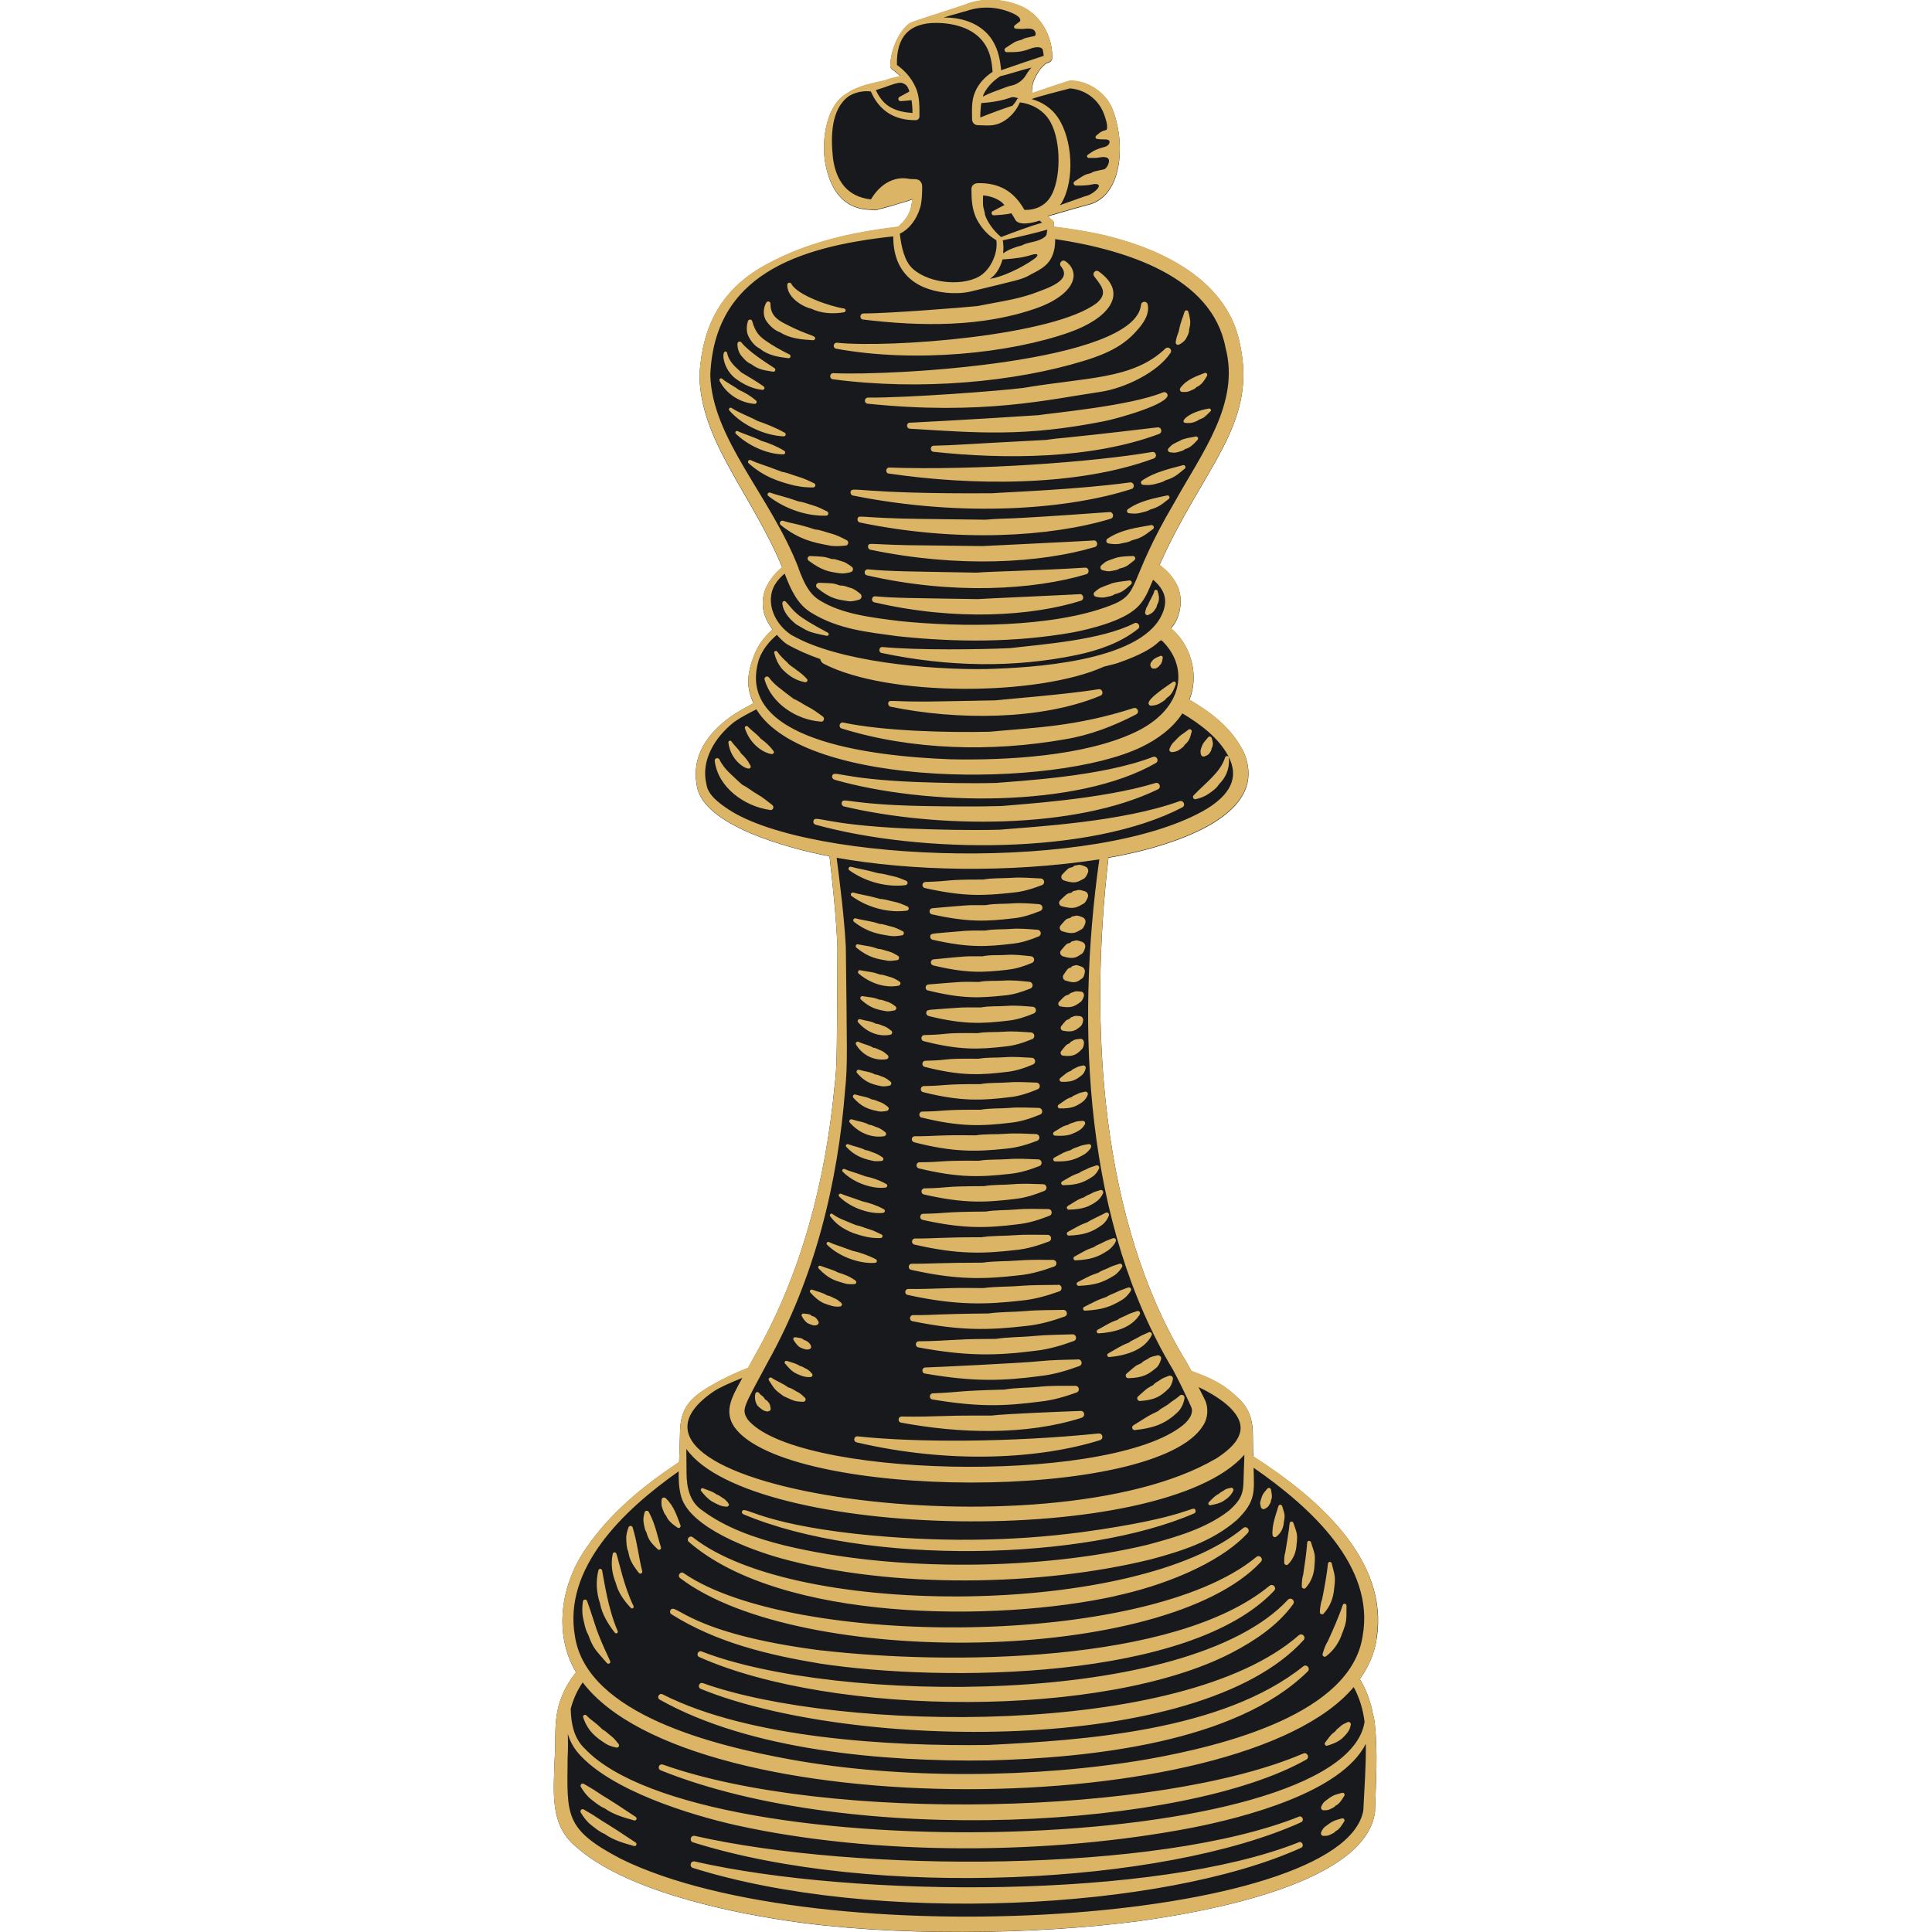
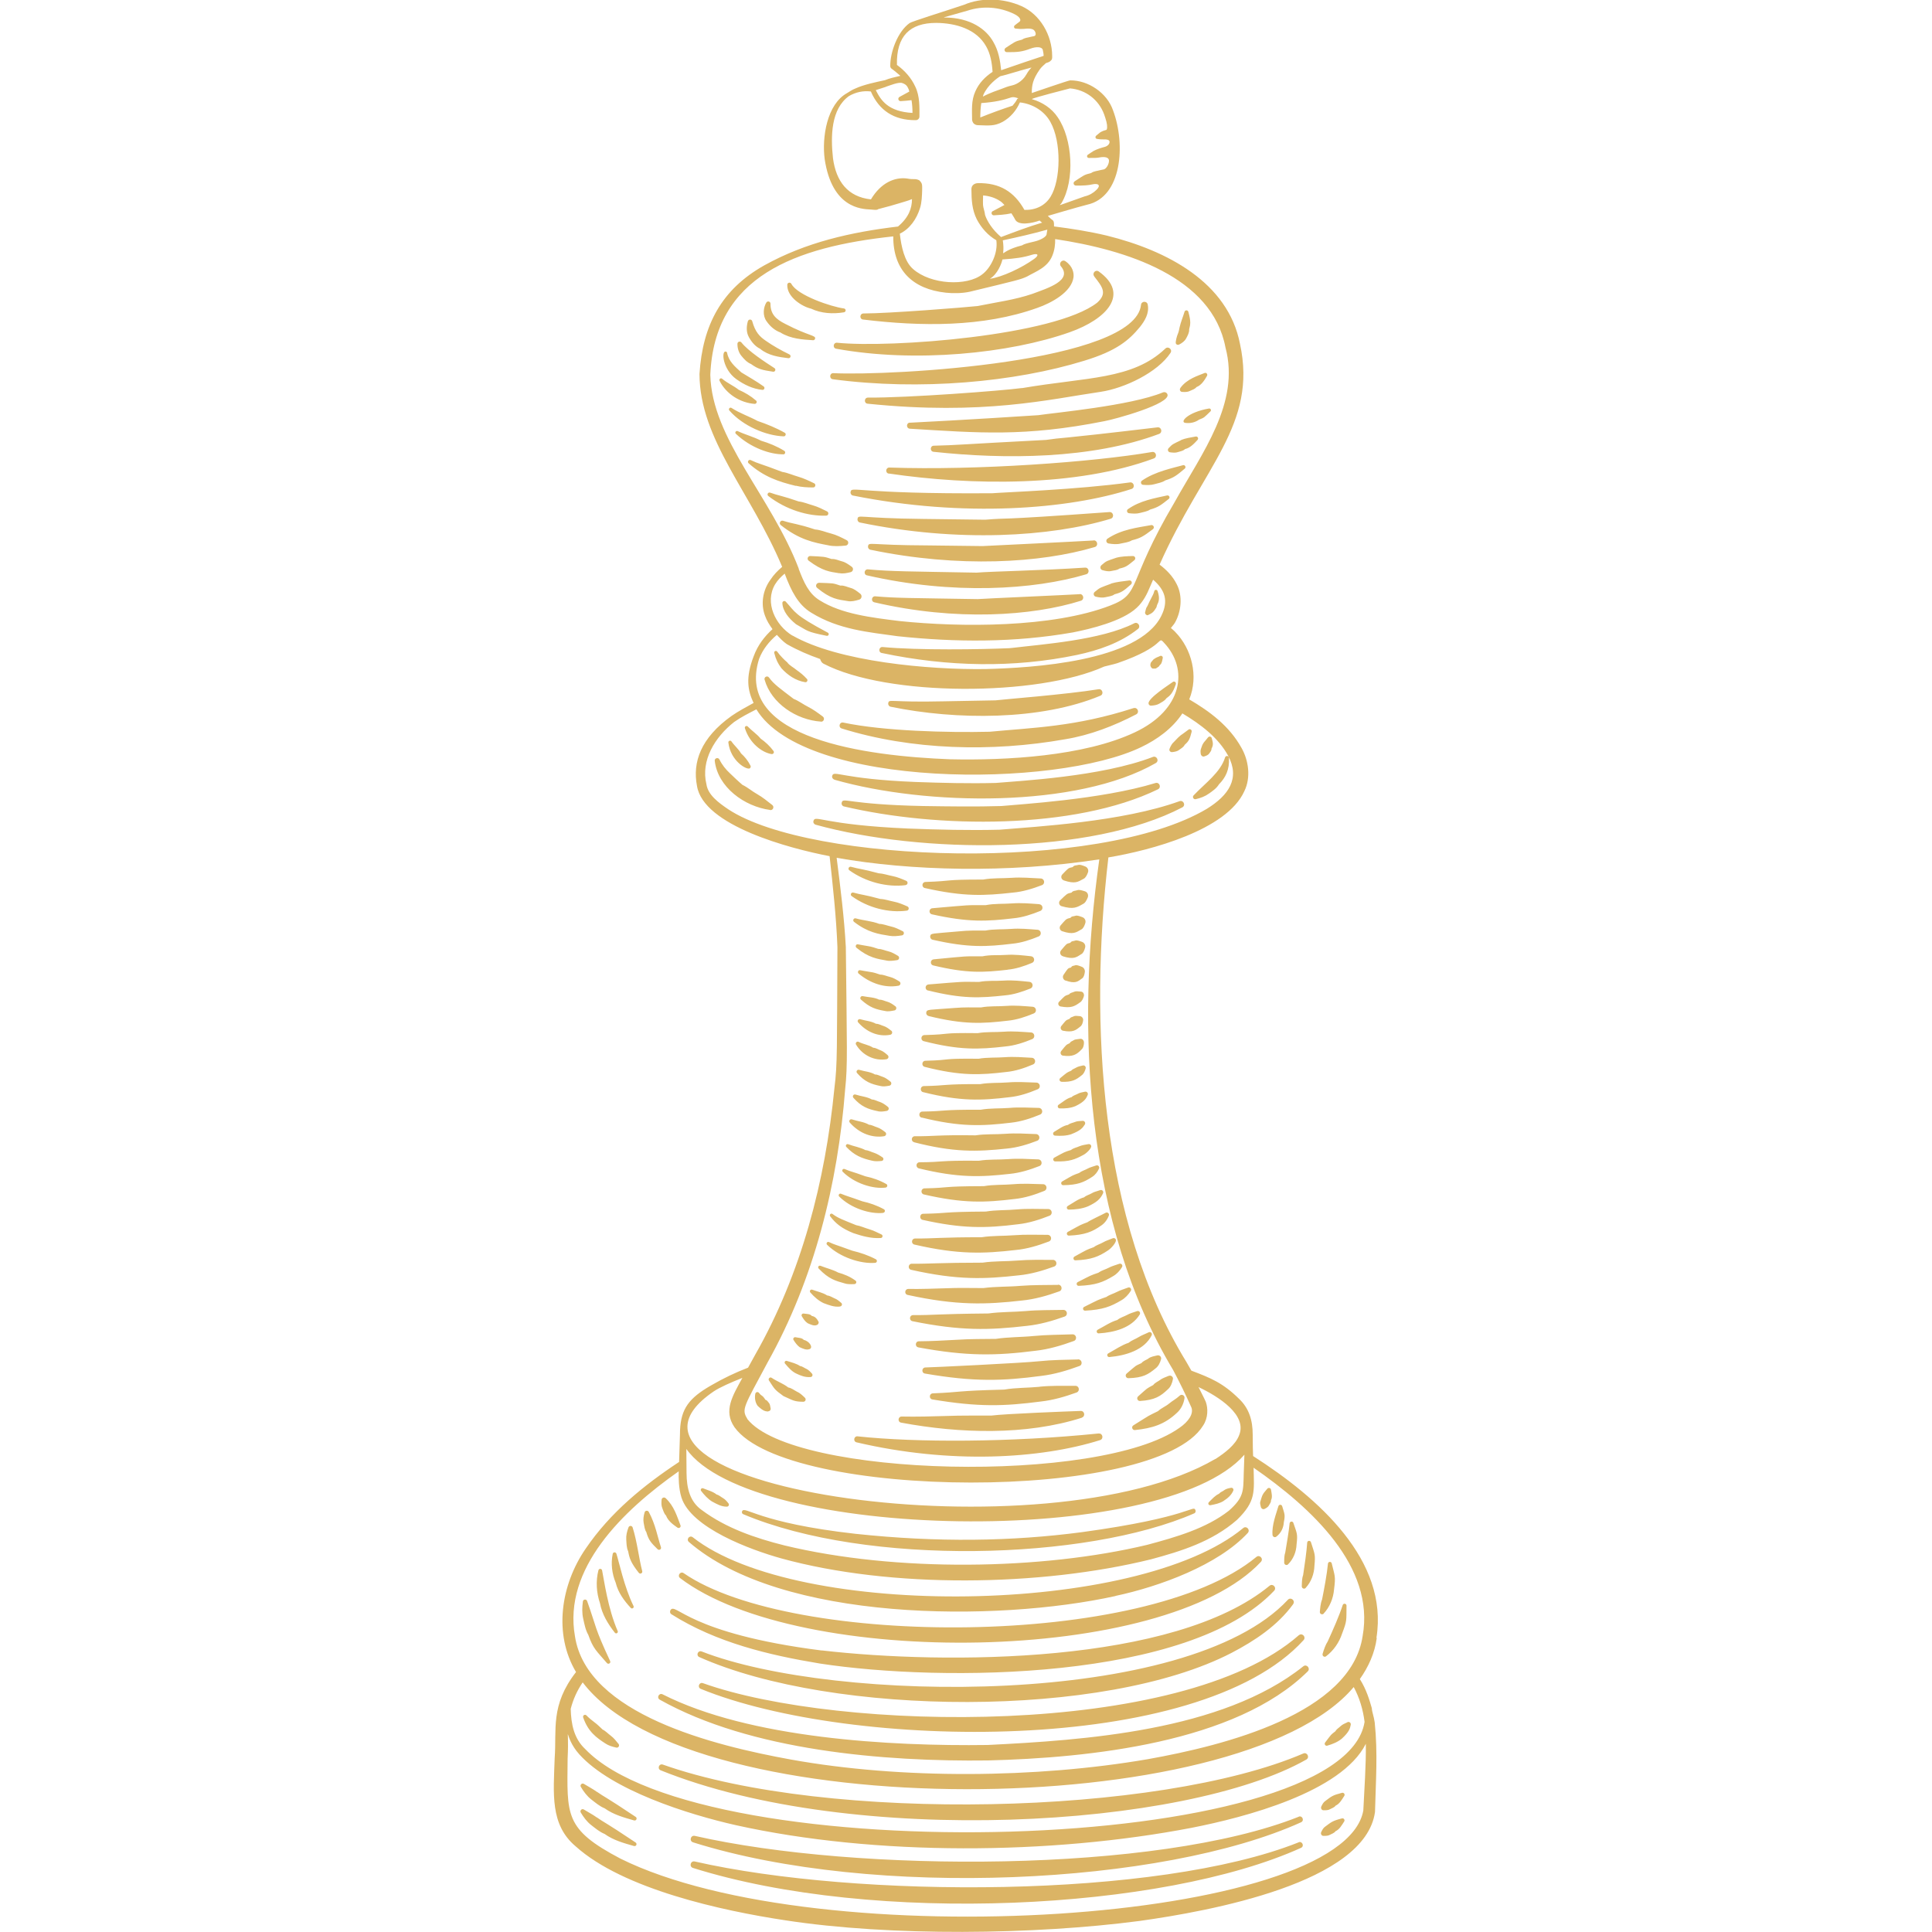
<svg xmlns="http://www.w3.org/2000/svg" id="State" width="480" height="480" viewBox="0 0 200 200">
  <defs>
    <style>.cls-1{fill:#dbb465;}.cls-2{fill:#17191c;}</style>
  </defs>
-   <path class="cls-2" d="M142.52,169.59c-.21,1.56-.86,2.98-1.75,4.23,.69,1.09,1.01,2.22,1.24,3.01,.02,.38,.22,.86,.3,1.49,.34,3.17,.12,6.08,.03,9.26-1,7.33-17.07,10.27-24.4,11.29-10.81,1.43-25.73,1.62-36.64-.06-6.56-.99-16.78-3.23-21.71-7.67-2.67-2.24-2.29-5.47-2.17-9.13,.22-2.98-.47-5.45,2.21-8.9-2.34-3.92-1.6-9.01,1.01-12.79,2.54-3.73,5.99-6.53,9.66-8.96l.09-2.84c-.01-2.42,.76-3.56,2.73-4.78,.04-.03,.5-.31,.54-.32,1.22-.71,2.48-1.31,3.78-1.81l.72-1.31c4.8-8.43,7.27-17.98,8.21-27.65,.32-2.51,.25-4.12,.32-14.58-.13-3.14-.47-6.28-.82-9.42-4.15-.79-13.08-3.16-13.73-7.28-.47-2.44,.38-4.95,3.57-7.23,.73-.51,1.52-.92,2.29-1.34-.59-1.29-.85-2.59,.03-4.86,.4-1.11,1.1-2.02,1.94-2.78-.31-.43-.6-.88-.78-1.4-.45-1.19-.24-2.61,.56-3.7,.34-.52,.76-.96,1.22-1.34-3.22-7.68-8.54-13.15-8.56-19.96,.32-5.08,2.29-8.77,6.71-11.25,4.3-2.39,8.97-3.44,13.84-4.01,1.12-.96,1.45-1.89,1.45-2.84-.4,.16-.74,.25-1.22,.39-.47,.15-1.51,.46-2.28,.64-.12,.14-.6,.05-.78,.04-.96-.05-4-.15-4.76-5.22-.29-2.26,.24-5.7,2.33-6.84,.24-.17,.58-.37,.85-.47,.84-.39,2.17-.67,3.06-.86,.54-.22,1.05-.31,1.61-.44-.17-.15-.72-.62-.9-.74-.09-.06-.15-.17-.15-.28-.02-1.42,.76-3.57,2-4.45,.31-.2,3.23-1.08,5.62-1.89,1.81-.78,4.07-.69,5.96,.14,1.94,.86,3.17,3.01,3.18,5.16,0,0,.02,.32-.08,.42-.15,.2-.32,.25-.56,.32-.23,.2-.46,.4-.64,.65-.72,1.04-.82,1.64-.83,2.45,.16-.05,3.81-1.31,3.97-1.31,1.87-.02,3.82,1.3,4.44,3.11,1.32,3.51,.94,8.98-2.68,9.76-.85,.22-4.07,1.16-4.07,1.16,0,0,.11,.11,.24,.23,.09,.08,.18,.16,.26,.21,.18,.13,.12,.56,.13,.65,1.84,.22,3.67,.51,5.48,.94,6.25,1.56,12.53,4.85,13.77,11.19,1.83,8.4-3.79,12.67-8.32,22.87,.7,.53,1.34,1.16,1.77,2.02,.67,1.27,.46,2.87-.16,3.97-.12,.22-.29,.38-.43,.57,.15,.15,.32,.27,.46,.42,1.69,1.73,2.43,4.56,1.45,6.97,2.11,1.24,4.15,2.74,5.42,5.04,.71,1.26,.99,3.02,.28,4.47-1.83,4.03-9.67,6.11-14.08,6.85-2.01,17.14-.9,37.6,8.09,52.24,.08,.15,.43,.76,.5,.9,2,.75,3.29,1.28,4.94,2.9,1.05,.99,1.42,2.25,1.42,3.74s.02,1.3,.04,2.2c6.82,4.36,14.04,10.79,12.78,18.81Z" />
  <path class="cls-1" d="M94.17,2.43c-.16,.1,.15-.13,0,0h0Zm48.35,167.15c-.21,1.56-.86,2.98-1.75,4.24,.69,1.08,1.01,2.22,1.24,3.01,.01,.38,.22,.86,.3,1.48,.33,3.17,.11,6.09,.03,9.26-1,7.33-17.07,10.27-24.4,11.29-10.82,1.42-25.74,1.61-36.64-.07-6.56-.99-16.78-3.22-21.71-7.66-2.67-2.25-2.29-5.47-2.17-9.13,.22-2.98-.47-5.46,2.21-8.91-2.34-3.92-1.6-9.01,1.01-12.79,2.54-3.73,5.99-6.54,9.66-8.96l.09-2.85c0-2.42,.76-3.55,2.73-4.78,.04-.02,.5-.31,.54-.32,1.22-.71,2.48-1.31,3.78-1.81l.72-1.31c4.81-8.43,7.27-17.98,8.22-27.64,.32-2.51,.25-4.12,.31-14.58-.12-3.15-.47-6.28-.81-9.42-4.16-.8-13.08-3.16-13.73-7.28-.47-2.44,.38-4.95,3.57-7.23,.73-.51,1.52-.92,2.29-1.35-.6-1.29-.86-2.59,.02-4.86,.41-1.11,1.1-2.02,1.94-2.78-.31-.43-.6-.88-.78-1.4-.45-1.19-.24-2.62,.56-3.71,.34-.52,.76-.95,1.22-1.34-3.21-7.68-8.53-13.14-8.56-19.96,.32-5.08,2.29-8.77,6.71-11.25,4.3-2.39,8.97-3.44,13.84-4.02,1.12-.95,1.44-1.88,1.45-2.84-.39,.17-.74,.25-1.21,.4-.48,.15-1.52,.45-2.29,.64-.12,.14-.6,.04-.78,.04-.96-.05-4-.15-4.76-5.22-.3-2.26,.24-5.7,2.33-6.84,.24-.16,.58-.37,.85-.47,.83-.39,2.16-.67,3.06-.86,.53-.22,1.04-.31,1.6-.45-.16-.14-.72-.61-.9-.73-.1-.06-.15-.17-.15-.28-.02-1.42,.76-3.57,2-4.45,.31-.2,3.23-1.09,5.62-1.89,1.82-.78,4.08-.7,5.96,.13,1.94,.87,3.17,3.01,3.18,5.16,0,0,.03,.32-.08,.42-.15,.2-.33,.25-.56,.32-.23,.21-.46,.4-.64,.65-.73,1.04-.83,1.64-.83,2.45,.16-.05,3.8-1.31,3.97-1.31,1.87-.02,3.82,1.29,4.44,3.1,1.32,3.51,.94,8.98-2.68,9.77-.85,.21-4.07,1.16-4.07,1.16,0,0,.11,.11,.24,.23,.09,.08,.18,.16,.26,.21,.19,.13,.13,.57,.14,.65,1.83,.23,3.66,.52,5.47,.95,6.25,1.55,12.53,4.84,13.78,11.19,1.83,8.4-3.79,12.67-8.32,22.87,.69,.52,1.34,1.16,1.77,2.02,.66,1.26,.45,2.87-.17,3.97-.12,.22-.29,.37-.43,.57,.15,.14,.32,.26,.46,.42,1.69,1.73,2.43,4.55,1.44,6.97,2.11,1.24,4.15,2.74,5.42,5.04,.71,1.26,.99,3.03,.28,4.47-1.83,4.03-9.66,6.11-14.07,6.85-2.01,17.14-.9,37.6,8.08,52.24,.09,.15,.43,.75,.51,.89,2,.75,3.28,1.28,4.93,2.91,1.05,.99,1.42,2.24,1.42,3.73,0,1.42,.02,1.3,.04,2.2,6.81,4.36,14.04,10.8,12.77,18.81ZM106.84,10.27c1.05,.3,2.04,.94,2.66,1.88,1.54,2.24,1.78,6.49,.4,8.85-.17,.31-.88,.47,2.38-.67,.49-.11,.89-.35,1.22-.67,.49-.47,.22-.72-.44-.57-.38,.09-.86,.13-1.68,.12-.23,0-.34-.29-.13-.44,.95-.61,.93-.67,1.71-.86,.27-.2,.6-.2,.9-.29l.39-.08c.22-.04,.5-.41,.55-.83,.05-.42-.39-.52-.99-.41-.26,.05-.59,.06-1.1,.05-.17,0-.25-.22-.1-.33,.2-.13,.39-.27,.59-.39,.34-.19,.87-.35,1.15-.42,.28-.07,.52-.29,.51-.52,0-.23-.29-.27-.65-.26-.16,0-.36,0-.64-.05-.16-.01-.23-.21-.1-.33,.13-.11,.27-.23,.4-.33,.24-.17,.55-.24,.65-.27,.1-.03,.13-.4,.02-.84-.07-.26-.15-.52-.24-.77-.56-1.51-1.89-2.55-3.53-2.69-.44,.11-3.51,.9-3.94,1.09ZM97.73,1.81c2.79,0,4.41,1.27,5.11,2.55,.53,.91,.7,1.92,.8,2.91,.74-.27,4.35-1.48,4.4-1.49,0-.15-.04-.38-.09-.61-.07-.33-.66-.37-1.29-.13-.82,.31-1.3,.37-2.43,.36-.23,0-.34-.29-.13-.44,.95-.61,.93-.67,1.71-.86,.27-.2,.6-.2,.9-.29l.34-.07c.19-.04,.23-.3,.04-.56-.18-.26-.68-.24-1.13-.19-.19,.02-.44,.01-.82-.03-.16-.01-.23-.21-.1-.33,.15-.12,.3-.24,.46-.35,.27-.17,.1-.53-.51-.83-1.5-.73-3.23-.88-4.86-.34l-2.4,.68Zm8.51,5.92c.16-.3,.34-.53,.54-.74-1.54,.4-2.53,.75-3.23,.9-.33,.2-1.29,.89-1.75,1.92-.03,.06-.02,.13-.05,.19,.76-.41,1.51-.64,1.93-.8,.43-.16,.57-.24,1.1-.36,.63-.14,1.22-.66,1.45-1.11Zm-1.61,2.37c-.76,.26-1.63,.47-3.05,.57-.07,.48-.1,.98-.1,1.49,1.06-.43,2.27-.87,3.34-1.22,.16-.2,.33-.39,.45-.63,0-.07,.09-.09,.15-.13-.2-.06-.47-.19-.8-.08Zm-12.92-1.11c-.41,.13-1.05,.34-1.05,.34,.53,1.05,1.26,2.22,3.8,2.36,0-.46-.03-.9-.1-1.32-.37,.04-.74,.08-1.11,.1-.25,.02-.36-.31-.13-.44l1.01-.55c-.03-.07-.02-.14-.05-.2-.16-.38-.28-.54-.67-.68-.38-.14-1.29,.25-1.7,.38Zm1.44,15.21c.15,1.32,.47,2.87,1.37,3.65,1.85,1.63,5.57,1.79,7.15,.56,.89-.66,1.66-2.2,1.47-3.54-.87-.5-1.54-1.26-2.02-2.16-.5-1.01-.55-1.99-.56-3.13,0-.42,.34-.61,.66-.62,2.27-.05,3.77,.89,4.83,2.77,1.16,.03,2.15-.44,2.72-1.39,1.04-1.71,1.13-5.63-.03-7.71-.62-1.13-1.81-1.87-3.16-2.03-.36,.82-.95,1.54-1.78,2.01-.87,.47-1.43,.38-2.56,.35-.08-.02-.17,.02-.39-.13-.19-.16-.21-.37-.22-.43,0-.97-.11-1.96,.34-2.95,.37-.84,1.01-1.51,1.78-2.01-.06-.94-.22-1.87-.67-2.65-1-1.78-3.12-2.4-5.16-2.42-2.74,0-4.14,1.37-4.07,4.35,.8,.58,1.48,1.33,1.9,2.25,.48,.99,.43,2.14,.43,3.09,0,.21-.17,.38-.38,.38-2.29,.02-3.81-1.04-4.65-2.97-.79-.1-1.57,.07-2.26,.47-1.87,1.33-1.91,4.17-1.66,6.44,.32,2.4,1.53,4,3.93,4.26,1.03-1.73,2.47-2.33,3.74-2.16,.73,.14,.81-.03,1.26,.18,.35,.34,.3,.48,.3,1.08-.02,.5-.03,1.2-.22,1.8-.35,1.14-1.07,2.16-2.09,2.65Zm9.62-2.34c.29-.16,.91-.49,1.21-.64-.15-.14-.27-.3-.44-.4-.54-.36-1.12-.53-1.77-.59-.02,.99-.06,.94,.16,1.75,.03,.12,.02,.24,.07,.35,.2,.56,.72,1.44,1.63,2.21,1.41-.53,2.81-1.07,4.25-1.49-.09-.07-.18-.14-.26-.22-.72,.26-2.21,.59-2.55-.13-.1-.22-.25-.41-.37-.62-.31,.05-.44,.13-1.8,.21-.25,.02-.36-.31-.13-.44Zm-.3,7c1.24-.16,3.32-1.14,4.59-2.06,.55-.4,.39-.62-.25-.42-.88,.27-1.6,.38-3.04,.48-.08,.41-.52,1.55-1.29,1.99Zm5.87-4.6c.03-.16,.05-.33,.08-.49-1.52,.43-3.07,.78-4.61,1.11,.32,2.14-.8,1.22,1.99,.52,.23-.14,.43-.2,1.25-.39,.66-.15,1.25-.48,1.3-.76Zm-25.67,34.6c.54,1.42,1.05,2.6,2.19,3.29,2.27,1.42,5.36,1.78,8.25,2.14,6.34,.66,15.84,.7,21.81-1.6,3.28-1.25,1.65-2.2,6.66-10.68,2.86-5.15,6.82-10.28,5.28-16.04-1.38-7.31-10.24-10.11-17.63-11.22,.01,.55-.05,1.12-.29,1.71-.5,1.25-1.72,1.64-2.61,2.16-.72,.33-.86,.35-5.94,1.58-.79,.17-1.72,.18-2.47,.1-3.43-.37-5.47-2.32-5.45-5.83-10.13,1.09-18.51,4.11-18.94,14.33,.16,6.64,6.29,12.58,9.16,20.07Zm-.63,6.93c4.74,2.71,14.09,3.55,19.97,3.47,4.77-.12,15.83-.75,18.2-5.49,.78-1.56,.4-2.69-.84-3.76-.1,.26-.23,.49-.33,.76-.29,.7-.68,1.51-1.36,2.14-1.49,1.41-4.84,2.21-6.63,2.56-6.03,1.06-12.11,1.03-18.13,.39-2.98-.42-6.09-.67-8.95-2.44-1.34-.82-2.05-2.2-2.74-4.04-.37,.31-.72,.66-1,1.12-1.1,1.88,.03,4.22,1.8,5.3Zm16.31,12.81c5.79,.13,13.86-.31,19.11-2.78,4.99-2.34,5.61-6.56,3.04-9.28-.72-.78,.28,.35-4.83,2.11-.45,.14-.91,.23-1.36,.35-6.89,3.11-22.48,3.14-29.07-.3-.19-.1-.28-.29-.34-.48-1.17-.41-2.32-.9-3.45-1.54-.39-.27-.71-.61-1.03-.96-.8,.68-1.46,1.5-1.84,2.49-2.61,8.29,11.15,10.06,19.77,10.39Zm26.58,5.13c2.26-1.4,3.47-3.14,2.2-5.51-1.01-1.85-2.82-3.23-4.73-4.37-1.04,1.58-2.65,2.72-4.24,3.48-8.87,4.3-34.87,4.32-39.86-3.9-.77,.4-1.55,.78-2.3,1.31-2.01,1.58-3.47,3.99-2.87,6.45,.16,1.1,1.24,1.9,2.28,2.6,8.49,5.58,38.35,6.58,49.52-.06Zm-47.58,63.15c4.72,6.05,36.52,6.82,44.76,.92,.91-.63,1.48-1.44,1.22-2.11-.58-1.3-1.21-2.59-1.89-3.87-9.08-15.12-10.12-35.32-7.64-52.86-9.5,1.46-19.56,1.19-27.19-.16,.39,3.07,.78,6.15,.95,9.24,.11,10.54,.2,12.19-.07,14.72-.76,9.77-3.18,19.61-8.02,28.26-2.48,4.64-2.73,4.85-2.11,5.85Zm48.47,4.16c1.03-.67,2.06-1.47,2.44-2.43,.91-2.12-2.11-4.04-4.19-5.02,.22,.45,.61,1.19,.75,1.52,.24,.65,.26,1.67-.28,2.47-4.89,7.95-43.08,7.71-48.51,.16-1.17-1.7-.19-3.25,.82-5.1-1.19,.47-2.35,.98-2.97,1.4-14.75,10.04,34.56,17.15,51.93,6.99Zm-54.77-1.06l.02,2.5c.01,1.6,.36,3.01,1.62,3.87,2.46,1.83,5.48,2.87,8.51,3.63,11.54,2.79,26.67,2.55,37.56-.06,2.99-.8,6.11-1.7,8.45-3.53,1.57-1.39,1.49-2.04,1.54-3.8,.02-.67,.05-1.33,.07-2-8.49,9.74-51.12,8.84-57.78-.61Zm70.34,30.54c-2.53,5.02-12.53,7.61-18.01,8.69-14.67,2.82-32.74,2.94-47.21-.27-4.95-1.12-12.83-3.6-16.2-7.33-1.71-1.89-1.01-3.73-1.21,.45-.05,5.84-.37,7.28,5.48,10.35,20.54,10.17,74.82,6.68,76.89-4.99,.1-2.21,.29-4.6,.26-6.9Zm-1.26-5.87c-11.77,14.01-68.59,14.33-79.81-.49-.58,.85-.99,1.76-1.24,2.74,.04,1.59,.34,3.08,1.5,4.16,12.1,12.66,78.51,11.07,80.68-2.81-.16-1.27-.52-2.49-1.12-3.6Zm-10.36-22.72c.05,2.48,.28,3.45-1.71,5.4-2.6,2.27-5.8,3.25-8.91,4.09-11.45,2.82-26.9,3.04-38.29-.1-3.18-.89-9.33-3.15-10.32-6.31-.29-.93-.3-2.05-.28-2.7-5.83,4.09-11.98,10.08-10.74,17.08,1.23,8.07,14.38,11.31,22.37,12.76,11.38,2.05,25.36,1.95,36.93-.04,7.96-1.42,21.04-4.71,22.24-12.75,1.29-7.19-5.28-13.26-11.3-17.43Zm-56.03,3.52c.46,.25,.92,.52,1.5,.52,.18,0,.28-.2,.17-.34-.17-.22-.35-.43-.57-.55-.22-.12-.4-.31-.66-.37-.39-.32-.91-.44-1.39-.64-.17-.07-.32,.13-.21,.27,.33,.43,.7,.83,1.15,1.11Zm49.88,1.22c.12-.05,.18-.2,.14-.32-.24-.66-.39,.7-11.77,2.26-7.21,.95-14.91,1.08-23.43,.17-10.14-1.14-11.47-2.96-11.74-2.33-.05,.12,0,.25,.12,.3,12.82,5.4,35.5,4.8,46.69-.09Zm3.05-1.3c.4-.26,.79-.57,1-1.06,.07-.18-.09-.33-.25-.29-.26,.05-.5,.1-.67,.23-.17,.14-.4,.19-.55,.38-.41,.18-.72,.54-1.06,.88-.13,.14-.01,.34,.16,.31,.48-.09,.97-.19,1.38-.45Zm-64.31,23.65c-.27-.25-.52-.51-.81-.72-.29-.22-.58-.45-.84-.72-.16-.16-.41,0-.34,.21,.51,1.48,1.38,2.1,2.31,2.7,.32,.22,.72,.33,1.12,.42,.22,.05,.37-.21,.23-.38-.25-.31-.49-.62-.79-.84-.3-.22-.54-.5-.88-.66Zm72.56,2.5c-14.9,6.41-49.19,7.2-66.3,1.15-.4-.14-.61,.43-.23,.59,19.88,8.02,54.35,5.98,66.84-1.11,.38-.22,.09-.8-.31-.63Zm4.56-3.23c-.27,.12-.52,.23-.7,.4-.18,.18-.41,.29-.54,.53-.51,.4-.34,.22-1.06,1.16-.13,.17,.03,.39,.22,.33,.54-.16,1.08-.37,1.51-.73,.76-.7,.84-1.04,.92-1.43,.04-.21-.17-.36-.35-.27Zm-2.31,10.81c-.18,.12-.29,.33-.4,.56-.08,.17,.03,.38,.22,.39,.25,0,.51,0,.7-.12,.19-.11,.42-.16,.56-.36,.42-.19,.65-.63,.9-1.01,.1-.16-.04-.37-.23-.32-1.01,.26-1.08,.37-1.75,.86Zm-2.74,1.62c-14.68,5.85-45.73,5.8-62.51,1.98-.44-.1-.61,.54-.18,.67,18.75,5.89,48.63,4.4,62.94-2.08,.38-.18,.12-.73-.25-.58Zm-72.64-2.57c-.42-.31-.89-.54-1.35-.83-.21-.13-.44,.11-.32,.31,.29,.49,.64,.96,1.08,1.3,.44,.34,.87,.71,1.39,.92,.9,.65,1.99,.95,3.04,1.25,.24,.06,.36-.25,.16-.37-3.24-2.17-3.22-2.04-4-2.59Zm75.39-1.7c-.18,.12-.29,.33-.4,.56-.08,.17,.03,.38,.22,.39,.25,0,.51,0,.7-.12,.19-.11,.42-.16,.56-.36,.42-.19,.65-.63,.9-1.01,.1-.16-.04-.36-.23-.32-1.01,.26-1.08,.36-1.75,.86Zm-2.74,1.62c-14.67,5.84-45.72,5.8-62.51,1.98-.44-.1-.61,.54-.18,.67,18.75,5.89,48.63,4.4,62.94-2.08,.37-.18,.12-.73-.25-.58Zm-72.64-2.57c-.42-.31-.89-.54-1.35-.83-.21-.13-.44,.11-.32,.31,.29,.49,.64,.96,1.08,1.3,.44,.34,.87,.71,1.39,.92,.9,.65,1.99,.95,3.04,1.25,.24,.06,.36-.25,.16-.37-3.24-2.17-3.22-2.04-4-2.59Zm-1.02-19.76c-.08-.23-.41-.19-.44,.04-.08,.59-.1,1.19,.03,1.77,.13,.57,.23,1.17,.53,1.69,.51,1.46,.86,1.67,1.93,2.92,.15,.17,.43,0,.33-.21-1.66-3.56-1.38-3.4-2.38-6.21Zm74.13,6.76c-8.39,6.71-22.8,7.65-32.67,8.14-10.11,.14-24.65-.68-33.64-5.24-.38-.19-.66,.35-.3,.55,9.4,5.28,23.25,6.43,33.98,6.29,10.48-.26,25.64-1.84,33.1-9.22,.31-.32-.13-.8-.47-.52Zm2.54-2.59c-.24,.37-.39,.81-.53,1.28-.07,.24,.18,.4,.35,.27,.79-.6,1.36-1.43,1.67-2.37,.51-1.34,.43-1.29,.45-2.87,0-.23-.32-.28-.39-.07-.39,1.18-.99,2.53-1.55,3.76Zm-73.8-.89c.13,.16,.38,0,.29-.18-1.01-2.31-1.4-5.24-1.61-6.27-.05-.22-.33-.21-.38-.02-.29,1.13-.21,2.32,.16,3.42,.21,1.14,.84,2.16,1.54,3.05Zm70.8,.26c-12.13,10.66-47.64,9.98-61.68,4.96-.39-.14-.61,.43-.23,.59,15.48,6.33,51.53,6.96,62.41-5.05,.29-.33-.17-.79-.49-.5Zm2.58-2.25c.63-.68,.99-1.57,1.07-2.49,.18-1.41,.08-1.36-.24-2.7-.05-.22-.37-.2-.39,.03-.1,1.06-.4,2.66-.61,3.71-.17,.42-.2,.95-.23,1.28-.02,.22,.25,.34,.4,.18Zm-71.73-.58c.14,.15,.37-.02,.28-.2-.96-1.95-1.51-4.61-1.77-5.41-.07-.2-.34-.18-.38,.01-.21,1-.08,2.06,.31,3,.24,1,.87,1.86,1.55,2.59Zm68.57-.4c.25-.37-.26-.76-.55-.44-10.39,11.16-46.91,10.73-60.68,5.35-.39-.15-.62,.41-.25,.58,13.84,6.16,41.94,6.39,55.11-.44,2.39-1.25,4.74-2.8,6.37-5.04Zm1.29-1.67c.58-.63,.88-1.45,.91-2.29,.11-1.21,.04-1.17-.36-2.44-.07-.21-.38-.18-.39,.05-.05,.85-.29,2.51-.42,3.35-.13,.36-.13,.79-.14,1.17,0,.21,.26,.32,.41,.16Zm-69.03-1.56c.15,.18,.42,.02,.35-.19-.34-1.29-.52-3.03-.99-4.51-.07-.21-.36-.21-.43,0-.16,.43-.26,.84-.23,1.25,.03,.41,.02,.84,.2,1.23,.13,.7,.26,1.16,1.1,2.22Zm.79-4.17c.24,.81,.49,1.07,1.16,1.73,.17,.15,.41-.02,.34-.22-.34-1.01-.56-2.36-1.26-3.65-.1-.18-.38-.15-.43,.05-.11,.37-.16,.73-.1,1.07,.07,.34,.09,.71,.3,1.01Zm2.03-1.76c.2,.55,.71,.92,1.18,1.25,.19,.12,.39-.07,.31-.25-.37-.96-.66-1.98-1.53-2.8-.15-.14-.4-.05-.42,.15-.03,.31-.04,.62,.07,.88,.11,.26,.17,.56,.39,.77Zm16.12,13.97c-13.92-1.77-15.11-5.05-15.66-4.18-.09,.15-.05,.34,.1,.43,4.65,2.93,10.05,4.22,15.37,5.1,12.73,1.95,38.28,1.74,47.02-7.54,.3-.33-.15-.79-.48-.51-9.86,8.13-33.54,8.17-46.35,6.69Zm-14.67-7.5c12.34,9.4,50.23,8.94,60.13-1.68,.3-.33-.15-.79-.48-.5-11.42,9.45-48.08,9.39-59.28,1.67-.33-.23-.69,.26-.37,.51Zm45.07,1.85c4.6-.98,10.63-3.2,13.7-6.52,.29-.33-.15-.79-.48-.5-10.9,9.05-46.14,9.47-56.97,.95-.34-.26-.71,.21-.41,.48,9.54,8.27,31.78,8.33,44.17,5.6Zm17.47-3.44c0,.21,.26,.32,.4,.17,.55-.55,.85-1.29,.88-2.06,.13-1.12,.04-1.12-.33-2.23-.07-.21-.37-.17-.39,.05-.06,.73-.33,2.29-.45,3.01-.11,.31-.11,.65-.11,1.06Zm-.81-2.7c.48-.37,.74-.91,.77-1.48,.16-.79,.08-.84-.17-1.67-.06-.2-.34-.19-.39,0-.21,.73-.7,1.96-.61,2.98,.02,.19,.24,.3,.4,.17Zm-1.6-3.04c.09,.19,.25,.24,.39,.17,.19-.1,.38-.22,.45-.38,.08-.16,.22-.31,.2-.51,.18-.33,.06-.75,0-1.11-.03-.17-.25-.23-.37-.1-.55,.63-.51,.63-.73,1.34-.06,.15,0,.34,.06,.59Zm-51.03-9.92c.21-.03,.3-.16,.28-.3-.05-.28-.08-.48-.19-.59-.11-.12-.17-.27-.36-.32-.33-.53-.36-.32-.65-.7-.12-.16-.35-.1-.39,.08-.09,.43-.01,.91,.24,1.25,.58,.55,.78,.56,1.06,.59Zm34.25,2.28c-9.11,.93-18.93,.95-24.97,.3-.39-.04-.49,.53-.11,.62,9.72,2.28,19.04,1.71,25.21-.23,.4-.13,.27-.73-.14-.68Zm6.13-2.31c-1.21,.6-.58,.24-2.55,1.47-.25,.15-.11,.52,.16,.49,1.78-.19,3.05-.57,4.34-1.78,.42-.37,.71-.94,.79-1.53,.04-.27-.29-.45-.49-.26-.44,.4-.73,.51-1.11,.83-.34,.29-.79,.45-1.14,.78Zm-38.28-2.45c-.52-.41-1.1-.59-1.72-1-.18-.12-.39,.09-.28,.27,.59,.89,.53,.92,1.5,1.62,.99,.44,1.09,.58,2.06,.59,.24-.01,.31-.28,.16-.42-.27-.26-.52-.5-.83-.63-.29-.15-.55-.37-.89-.43Zm30.39,3.12c.39-.13,.29-.71-.12-.69-1.44,.05-7.75,.29-9.25,.48-1.54,.01-3.08-.02-4.63,.04-1.55,.05-3.1,.09-4.65,.06-.39,0-.44,.56-.06,.63,6.04,1.13,12.93,1.34,18.72-.51Zm9.01-4.33c-.37,.16-.66,.24-.89,.42-.23,.18-.53,.27-.73,.54-.75,.41-.49,.22-1.56,1.17-.2,.18-.06,.49,.19,.48,1.54-.1,2.12-.48,2.9-1.22,.28-.24,.44-.65,.51-1.04,.05-.24-.2-.44-.43-.34Zm-38.57-.23c.46,.22,.93,.41,1.49,.36,.18-.02,.25-.23,.13-.36-.18-.2-.36-.39-.58-.49-.22-.09-.4-.26-.65-.29-.39-.26-.79-.35-1.37-.53-.17-.05-.3,.15-.18,.28,.33,.39,.7,.82,1.16,1.03Zm25.2,1.37c-1.22,.12-2.45,.08-3.67,.29-5.19,.13-4.25,.26-7.4,.39-.38,.02-.41,.57-.04,.63,4.78,.8,7.42,.71,11.26,.21,1.25-.14,2.48-.5,3.67-.93,.37-.14,.27-.69-.12-.69-1.25,0-2.49-.03-3.71,.09Zm11.27-2.93c-.24,.16-.54,.23-.74,.48-.71,.33-.46,.17-1.53,1.08-.2,.17-.07,.49,.18,.48,1.53-.04,2.06-.4,2.82-1.02,.28-.21,.46-.57,.56-.94,.07-.24-.15-.46-.39-.4-.31,.08-.61,.11-.91,.31Zm-35.11-.96c.45-.18-.04-.86-.58-.96-.19-.23-.54-.21-.86-.28-.16-.03-.29,.14-.21,.27,.17,.28,.38,.57,.64,.76,.31,.14,.7,.33,1.01,.2Zm27.8,1.06c-1.34,.04-2.66,.04-3.96,.18-1.9,.2-11.19,.64-11.84,.65-.38,.01-.42,.57-.04,.63,5.1,.88,8.06,.77,12.06,.24,1.34-.16,2.65-.55,3.93-1.02,.38-.14,.26-.7-.14-.69Zm5.26-1.73c-.74,.24-1.4,.71-2.12,1.1-.2,.11-.1,.41,.12,.38,1.69-.15,3.61-.72,4.37-2.25,.1-.2-.11-.41-.31-.31-.36,.18-.73,.3-1.06,.51-.32,.2-.69,.31-1,.56Zm-32.27-1.84c.12-.06,.2-.2,.16-.33-.2-.38-.41-.56-.7-.6-.18-.23-.51-.2-.83-.25-.18-.03-.28,.14-.21,.27,.16,.28,.35,.56,.61,.73,.31,.13,.66,.32,.96,.18Zm10.48,2.32c5.01,.93,8.05,.87,12.14,.35,1.35-.15,2.67-.54,3.96-1.01,.38-.14,.27-.7-.13-.69-1.34,.05-2.67,.04-3.99,.17-1.31,.13-2.64,.1-3.95,.3-1.32,.02-2.65,0-3.97,.09-1.33,.07-2.66,.15-4,.16-.38,0-.43,.56-.05,.63Zm20.62-2.84c-.71,.2-1.35,.65-2.04,1.01-.2,.11-.11,.4,.11,.38,1.62-.1,3.39-.57,4.24-1.96,.11-.22-.09-.42-.29-.34-.37,.13-.73,.22-1.04,.4-.32,.17-.68,.26-.98,.5Zm-28.71-1.4c.19-.02,.25-.25,.12-.36-.23-.2-.45-.39-.71-.48-.25-.11-.48-.27-.76-.3-.46-.3-1-.39-1.53-.59-.19-.07-.32,.14-.21,.28,.39,.45,.85,.86,1.38,1.11,.55,.2,1.09,.43,1.71,.35Zm23.12,.36c-1.32,.03-2.62,0-3.9,.12-1.29,.11-2.58,.07-3.87,.25-5.53,.05-5.49,.18-7.8,.17-.38,0-.44,.55-.06,.63,4.97,1.01,7.92,.94,11.87,.48,1.32-.14,2.62-.51,3.88-.96,.38-.14,.27-.7-.13-.69Zm4.44-1.34c-.98,.35-.6,.18-2.3,1.03-.2,.1-.12,.4,.1,.39,1.83-.1,2.65-.42,3.76-1.08,.39-.22,.72-.58,.97-.97,.12-.21-.09-.43-.29-.34-.4,.16-.79,.26-1.15,.45-.36,.19-.76,.28-1.1,.53Zm-27.12-1.41c.32,.11,.68,.09,1.04,.08,.21-.02,.26-.27,.1-.37-.57-.42-1.17-.65-1.79-.83-.57-.31-1.19-.44-1.81-.69-.2-.08-.33,.14-.2,.28,1.05,1.1,1.75,1.27,2.67,1.53Zm22.13,.16c-1.31,.02-2.61,0-3.89,.1-1.28,.11-2.57,.06-3.85,.23-1.29,0-2.58-.04-3.87,.02-1.29,.04-2.59,.09-3.9,.07-.38,0-.44,.55-.07,.62,5.07,1.11,8.14,1,11.83,.58,1.32-.13,2.62-.5,3.87-.95,.38-.14,.27-.7-.13-.69Zm4.2-1.27c-.94,.33-.64,.2-2.17,.98-.2,.1-.12,.4,.1,.39,1.73-.07,2.51-.37,3.57-1.01,.37-.21,.68-.55,.91-.93,.12-.21-.09-.42-.29-.34-.38,.14-.76,.23-1.09,.41-.34,.18-.71,.26-1.04,.49Zm-23.15-1.01c.21-.02,.25-.28,.08-.37-.8-.42-1.61-.69-2.45-.89-2.02-.74-1.7-.57-2.4-.89-.19-.09-.34,.15-.2,.28,1.34,1.31,3.49,1.99,4.97,1.87Zm3.73,.72c4.8,1.08,7.63,.97,11.16,.57,1.24-.12,2.47-.48,3.65-.91,.37-.14,.27-.69-.13-.69-1.24,0-2.46-.03-3.66,.07-1.21,.1-2.42,.04-3.63,.22-4.29,0-5.56,.13-7.32,.11-.38,0-.44,.55-.07,.63Zm18.92-2.35c-.87,.33-.56,.18-2.01,.98-.19,.11-.11,.4,.1,.39,1.65-.07,2.39-.38,3.36-1.02,.28-.17,.96-.87,.81-1.16-.06-.11-.2-.16-.32-.1-.35,.15-.69,.24-.99,.42-.31,.18-.66,.26-.95,.49Zm-24.91-1.45c.92,.31,1.86,.57,2.84,.51,.21-.01,.26-.29,.08-.37-.43-.21-.86-.42-1.3-.55-.45-.13-.86-.33-1.32-.41-1.35-.55-1.86-.72-2.45-1.16-.16-.12-.36,.08-.24,.24,.58,.76,1.19,1.25,2.39,1.74Zm6.34,1.19c4.55,1.05,7.17,.94,10.48,.56,1.17-.11,2.32-.46,3.43-.88,.37-.14,.27-.69-.13-.69-1.16,0-2.31-.05-3.44,.04-1.13,.09-2.27,.03-3.41,.21-4.01-.01-4.92,.14-6.87,.13-.38,0-.44,.54-.07,.63Zm17.89-2.31c-.82,.32-.46,.14-2.01,.99-.2,.11-.11,.4,.1,.39,1.62-.07,2.42-.38,3.37-1.06,.34-.23,.62-.61,.77-1.02,.07-.21-.15-.39-.34-.28-.32,.18-1.62,.77-1.9,.99Zm-21.14-.98c.2-.02,.25-.28,.08-.37-.73-.4-1.47-.65-2.23-.82-1.29-.47-1.57-.52-2.2-.78-.19-.08-.33,.15-.2,.28,1.24,1.24,3.23,1.84,4.55,1.7Zm13.84-.35c-1.07,.1-2.14,.04-3.21,.22-4.71,.03-3.74,.18-6.48,.23-.38,0-.42,.55-.06,.63,4.04,.9,6.46,.89,9.91,.45,1.1-.12,2.19-.47,3.23-.88,.36-.15,.26-.69-.13-.69-1.1,0-2.18-.06-3.25,.04Zm6.95-1.25c-.59,.16-1.1,.56-1.67,.89-.19,.11-.1,.39,.11,.38,.67-.01,1.35-.08,1.98-.34,.85-.4,1.28-.73,1.56-1.36,.08-.19-.1-.39-.3-.32-.54,.19-.57,.15-.88,.33-.25,.15-.56,.21-.79,.42Zm-20.54-1.01c.2-.03,.25-.28,.08-.37-.71-.4-1.42-.64-2.17-.8-1.44-.53-1.38-.43-2.14-.75-.19-.08-.33,.15-.2,.28,1.22,1.22,3.15,1.8,4.43,1.64Zm13.23-.35c-1.01,.09-2.03,.02-3.05,.2-4.58,.01-3.33,.17-6.15,.23-.38,.01-.42,.55-.06,.63,4.1,.94,6.32,.84,9.4,.47,1.05-.11,2.08-.44,3.07-.84,.36-.15,.26-.68-.12-.69-1.05-.03-2.07-.09-3.09,0Zm6.83-1.17c-.77,.28-.55,.18-1.77,.88-.19,.11-.11,.39,.1,.39,1.47-.02,2.11-.28,3-.86,.31-.19,.55-.51,.71-.86,.09-.19-.1-.4-.3-.32-.33,.12-.66,.19-.91,.34-.27,.15-.58,.22-.84,.43Zm-21.47-1.27c.32,.09,.67,.06,1.01,.03,.2-.03,.24-.27,.09-.37-.28-.19-.57-.37-.87-.47-.31-.09-.58-.26-.9-.28-.56-.3-1.18-.38-1.78-.61-.19-.07-.32,.15-.2,.28,.84,.88,1.59,1.18,2.65,1.42Zm14.26,1.37c1.05-.1,2.08-.42,3.08-.81,.36-.14,.27-.68-.12-.69-1.05-.04-2.07-.11-3.09-.03-1.02,.08-2.04,0-3.05,.17-4.33-.04-3.52,.14-6.15,.16-.38,0-.43,.54-.07,.63,4.07,.99,6.4,.91,9.4,.57Zm6.37-2.48c-.75,.23-.66,.21-1.75,.8-.19,.1-.12,.38,.09,.39,1.47,.04,2.05-.2,2.93-.68,.25-.12,.86-.66,.8-.93-.03-.13-.16-.21-.29-.18-.33,.06-.65,.1-.93,.22-.28,.13-.59,.17-.85,.37Zm-20.95-2.62c-.53-.3-1.14-.34-1.74-.54-.22-.07-.37,.17-.23,.33,1.03,1.17,2.37,1.6,3.56,1.41,.22-.05,.27-.31,.1-.43-.27-.21-.54-.4-.83-.49-.3-.09-.55-.26-.87-.27Zm4.7,1.83c4.04,1.04,6.45,.99,9.59,.65,1.07-.1,2.13-.42,3.14-.81,.36-.14,.27-.68-.12-.69-1.07-.04-2.11-.11-3.15-.03-1.04,.08-2.08,0-3.11,.16-4.01-.06-4.26,.11-6.28,.09-.38,0-.44,.53-.08,.62Zm16.26-.84c.98-.38,1.17-.65,1.4-1,.11-.19-.04-.4-.23-.38-.29,.02-.57,.02-.8,.12-.24,.1-.5,.12-.71,.3-.52,.08-.95,.44-1.44,.72-.18,.12-.11,.38,.1,.39,.57,.04,1.15,.03,1.69-.15Zm-19-2.84c-.26-.21-.52-.39-.8-.49-.29-.08-.53-.25-.84-.26-.51-.29-1.1-.32-1.69-.51-.22-.07-.36,.17-.23,.33,.81,.92,1.52,1.18,2.49,1.38,.3,.09,.64,.04,.97-.02,.22-.05,.27-.31,.1-.43Zm3.52,1.12c3.97,.98,6.23,.89,9.24,.53,1.03-.11,2.04-.44,3.01-.84,.36-.15,.25-.68-.13-.69-1.03-.02-2.03-.09-3.03,0-.99,.08-1.99,.01-2.99,.19-4.27-.02-3.44,.15-6.04,.19-.37,0-.43,.54-.07,.63Zm15.92-1.19c.91-.44,1.1-.77,1.26-1.16,.07-.18-.09-.37-.28-.33-.27,.06-.55,.1-.75,.22-.21,.12-.46,.16-.64,.35-.49,.11-.88,.48-1.34,.78-.17,.12-.09,.38,.11,.38,.56,.02,1.12-.02,1.64-.24Zm-20.21-2.08c.29,.08,.62,.03,.94-.03,.22-.05,.26-.31,.1-.43-.25-.2-.5-.39-.77-.48-.28-.08-.52-.25-.82-.25-.49-.29-1.07-.31-1.63-.48-.22-.07-.36,.18-.23,.33,.79,.91,1.48,1.15,2.41,1.34Zm4.44,.64c3.87,.97,6.04,.87,8.94,.52,1-.1,1.98-.43,2.91-.82,.36-.15,.25-.68-.13-.69-.99-.03-1.97-.1-2.93-.02-.96,.08-1.93,0-2.89,.18-3.92-.02-3.42,.16-5.84,.2-.37,.01-.43,.54-.07,.63Zm14.31-1.07c1.09,.03,1.5-.19,2.1-.68,.21-.15,.34-.44,.41-.71,.04-.18-.12-.35-.3-.3-.28,.07-.49,.1-.67,.21-.17,.11-.39,.15-.53,.33-.47,.2-.35,.12-1.13,.76-.16,.13-.07,.37,.13,.38Zm-18.11-2.34c.22-.05,.27-.3,.11-.43-.24-.21-.47-.4-.72-.49-.26-.09-.48-.26-.77-.27-.45-.3-.97-.34-1.51-.61-.18-.09-.37,.12-.26,.29,.68,1.13,1.94,1.71,3.15,1.51Zm15.04-.15c-.94-.05-1.86-.13-2.77-.06-.91,.07-1.82,0-2.73,.16-4.16-.04-2.5,.13-5.52,.21-.37,.01-.42,.54-.07,.63,3.75,.96,5.77,.85,8.46,.53,.94-.09,1.87-.4,2.76-.78,.35-.15,.25-.67-.12-.69Zm3.23-.22c1.01,.13,1.41-.1,1.92-.64,.19-.16,.26-.48,.25-.77-.04-.23-.21-.36-.4-.33-.33,.06-.52,.04-.66,.14-.13,.1-.32,.11-.41,.31-.39,.17-.35,.16-.88,.81-.15,.19-.04,.45,.18,.48Zm-17.79-2.59c-.25-.2-.5-.39-.76-.47-.27-.08-.51-.24-.81-.24-.49-.28-1.06-.3-1.62-.47-.22-.06-.36,.18-.22,.33,.85,.97,2.06,1.52,3.32,1.28,.22-.05,.26-.31,.1-.43Zm3.37,1.09c3.68,.94,5.69,.87,8.46,.55,.95-.09,1.87-.39,2.77-.76,.35-.15,.26-.67-.11-.69-.94-.06-1.87-.15-2.78-.08-.91,.07-1.83-.01-2.74,.15-4.1-.05-2.47,.12-5.53,.2-.37,.01-.42,.54-.07,.63Zm16.21-1.51c.18-.12,.27-.4,.3-.67,.01-.2-.14-.39-.34-.41-.29-.02-.5-.06-.64,.02-.14,.08-.33,.07-.43,.26-.44,.16-.38,.18-.85,.74-.15,.18-.05,.44,.17,.49,1.03,.2,1.32-.05,1.79-.43Zm-19.17-2.12c-.26-.2-.52-.37-.8-.45-.28-.07-.54-.23-.84-.21-.52-.26-1.12-.25-1.71-.37-.21-.04-.34,.22-.18,.36,.92,.83,1.53,1.01,2.51,1.18,.3,.07,.62,0,.95-.06,.22-.05,.26-.32,.09-.44Zm3.47,1.03c3.67,.9,5.56,.79,8.21,.48,.92-.09,1.81-.39,2.68-.75,.35-.15,.26-.66-.11-.69-.92-.07-1.81-.16-2.7-.09-.89,.07-1.77-.01-2.66,.16-.89,0-1.78-.03-2.67,.05-2.83,.22-2.91,.13-2.99,.45-.04,.17,.06,.34,.23,.38Zm13.66-.99c1.08,.19,1.43,0,2.01-.42,.2-.12,.33-.39,.41-.67,.03-.26-.12-.44-.31-.45-.3-.03-.53-.06-.71,.02-.17,.09-.39,.08-.52,.27-.5,.15-.46,.19-1.03,.76-.17,.16-.08,.45,.15,.49Zm-16.69-2.59c-.32-.2-.64-.39-.98-.47-.34-.08-.66-.24-1.01-.24-.33-.11-.65-.23-1-.27-1.11-.17-1.14-.25-1.25-.12-.07,.09-.06,.22,.03,.29,1.16,.97,2.66,1.52,4.13,1.25,.22-.05,.26-.33,.08-.44Zm2.96,.93c3.6,.89,5.39,.79,7.99,.51,.89-.08,1.77-.37,2.62-.71,.35-.14,.27-.66-.1-.69-.89-.09-1.77-.19-2.63-.13-.86,.06-1.73-.03-2.59,.14-2.05-.02-1.31-.06-5.23,.26-.37,.03-.41,.54-.06,.63Zm14.24-1.03c1.03,.37,1.28,.1,1.71-.21,.17-.1,.25-.37,.29-.65,.04-.24-.1-.49-.34-.57-.29-.11-.52-.2-.66-.14-.14,.06-.33,.02-.42,.22-.36,.09-.32,.09-.78,.76-.15,.22-.04,.51,.19,.6Zm-18.56-2.07c.36,.08,.75,.02,1.14-.04,.22-.04,.26-.33,.08-.44-.33-.2-.66-.39-1-.47-.35-.08-.67-.24-1.04-.25-.34-.11-.67-.23-1.02-.28-1.13-.18-1.16-.26-1.27-.13-.07,.09-.06,.22,.03,.29,1.26,1.04,2.2,1.16,3.09,1.32Zm12.57,.95c.86-.08,1.7-.36,2.52-.7,.35-.15,.27-.65-.1-.69-.86-.09-1.71-.2-2.54-.14-.83,.06-1.67-.03-2.5,.15-1.97-.01-1.38-.04-5.04,.31-.36,.04-.39,.54-.05,.63,3.52,.84,5.19,.73,7.7,.45Zm5.7-1.39c1.16,.37,1.44,.09,1.93-.22,.2-.1,.31-.38,.39-.67,.07-.25-.07-.51-.32-.6-.3-.1-.55-.2-.71-.13-.17,.07-.38,.02-.5,.23-.44,.1-.38,.1-.96,.78-.18,.21-.08,.52,.17,.6Zm-16.58-2.6c-.4-.2-.79-.4-1.19-.48-.41-.09-.79-.26-1.22-.27-.77-.3-1.61-.34-2.43-.57-.22-.06-.36,.22-.18,.36,1.43,1.11,2.58,1.27,3.64,1.44,.43,.08,.87,.03,1.32-.04,.23-.04,.27-.34,.07-.44Zm13.98-.14c-.93-.07-1.83-.16-2.72-.09-.89,.07-1.79,0-2.68,.17-.9,0-1.8-.02-2.7,.08-2.9,.26-2.94,.18-3.01,.49-.04,.17,.07,.34,.24,.38,3.74,.85,5.6,.73,8.28,.41,.92-.09,1.83-.39,2.7-.75,.35-.15,.26-.67-.11-.69Zm4.52-.03c.2-.09,.33-.37,.42-.66,.08-.25-.05-.52-.29-.61-.27-.1-.54-.21-.72-.15-.18,.07-.4,.02-.53,.22-.51,.11-.47,.17-1.01,.77-.19,.21-.09,.53,.16,.61,1.14,.38,1.43,.13,1.97-.18Zm-19.39-2.88c-.47-.09-.92-.26-1.41-.28-1.67-.46-1.87-.4-2.79-.66-.22-.06-.36,.23-.18,.36,1.7,1.23,3.86,1.76,5.71,1.51,.24-.03,.27-.35,.06-.44-.46-.2-.92-.4-1.39-.49Zm15.03,.26c-.94-.07-1.87-.15-2.78-.08-.91,.07-1.83,0-2.74,.18-2.18,0-1.37-.04-5.53,.32-.37,.03-.4,.55-.05,.63,3.81,.85,5.73,.73,8.46,.41,.94-.09,1.87-.4,2.76-.76,.36-.15,.27-.67-.11-.69Zm2.33,.21c1.23,.35,1.57,.13,2.21-.23,.23-.1,.38-.39,.5-.69,.09-.28-.05-.54-.29-.62-.3-.09-.59-.19-.79-.12-.2,.08-.45,.03-.6,.25-.52,.11-.49,.14-1.18,.8-.21,.2-.11,.54,.15,.61Zm-16.15-2.19c.24-.03,.27-.35,.06-.44-.47-.2-.94-.4-1.42-.49-.48-.09-.94-.26-1.44-.29-1.77-.48-1.92-.41-2.85-.67-.23-.06-.36,.23-.18,.36,1.72,1.23,3.92,1.78,5.83,1.54Zm1.99,.31c4.05,.91,6.16,.8,9.13,.47,1.02-.09,2.02-.4,2.99-.77,.36-.14,.27-.67-.11-.69-1.02-.05-2.02-.14-3-.07-.99,.07-1.98,0-2.97,.18-4.29,0-2.93,.15-5.98,.25-.38,.02-.42,.55-.06,.63Zm14.38-.79c1.18,.39,1.47,.15,2.04-.16,.21-.09,.35-.36,.46-.65,.1-.25-.02-.53-.27-.63-.28-.11-.55-.22-.74-.16-.19,.06-.42,.01-.56,.22-.51,.1-.46,.13-1.08,.76-.2,.21-.1,.53,.15,.61Zm12.61-47.36c.52,.06,1-.06,1.4-.34,.57-.22,.5-.21,1.17-.85,.13-.12,.02-.33-.15-.3-2.2,.38-3.07,1.42-2.43,1.49Zm-26.09,2.99c7.38,.8,16.38,.76,23.35-1.85,.4-.16,.23-.74-.17-.68-11.29,1.34-9.56,1.01-11.53,1.3-9.24,.48-9.12,.54-11.63,.6-.39,.01-.41,.59-.02,.63Zm28.47,35.41c.39-.28,.81-.55,1.08-.99,.69-.7,1.1-1.53,1.03-2.74-.03-.24-.34-.25-.4-.04-.48,1.56-2.06,2.66-3.26,3.93-.16,.17,0,.44,.22,.39,.47-.11,.94-.27,1.33-.56Zm-40.69,3.19c10.97,3.03,28.51,3.15,37.97-1.79,.39-.21,.12-.79-.29-.64-5.92,2.14-14.84,2.63-18.61,2.95-3.16,.08-6.32,0-9.48-.12-8.89-.39-9.61-1.46-9.8-.79-.05,.17,.05,.34,.22,.39Zm-4.7-1.51c.31,.04,.46-.35,.22-.53-.52-.41-1.01-.81-1.54-1.11-.54-.3-.99-.71-1.54-.97-.46-.39-.88-.8-1.3-1.2-.43-.4-.81-.87-1.08-1.42-.13-.27-.53-.15-.49,.14,.32,2.71,3.05,4.72,5.75,5.08Zm44.95-5.56c.21-.06,.41-.15,.51-.3,.09-.15,.25-.29,.23-.49,.21-.39,.17-.59,.03-1.1-.05-.17-.27-.22-.38-.08-.35,.45-.43,.46-.59,.78-.22,.61-.21,.51-.17,.94,.05,.21,.21,.3,.36,.26Zm-20.99,5.14c-2.7,.08-5.4,.04-8.1,0-7.94-.16-8.3-.96-8.45-.34-.04,.17,.06,.34,.23,.38,9.63,2.28,23.89,2.42,32.51-1.77,.39-.2,.15-.78-.26-.65-5.63,1.72-14.16,2.2-15.94,2.38Zm-26.07-3.9c.1-.06,.13-.18,.08-.28-.27-.53-.59-.92-.98-1.27-.25-.45-.67-.78-.99-1.24-.11-.15-.34-.06-.32,.12,.22,1.89,1.88,2.86,2.22,2.67Zm43.72-1.68c.28-.03,.55-.08,.75-.24,.2-.15,.44-.27,.56-.52,.42-.37,.53-.58,.72-1.35,.04-.22-.2-.34-.34-.21-1.01,.78-.63,.35-1.56,1.33-.2,.17-.42,.65-.41,.76,.01,.14,.14,.24,.28,.23Zm-34.97,2.85c9.54,2.73,25.15,2.96,33.29-1.72,.38-.23,.09-.79-.31-.63-5.33,2.06-13.9,2.48-16.25,2.69-2.77,.07-5.54,0-8.31-.1-7.71-.31-8.45-1.26-8.63-.64-.05,.17,.05,.34,.22,.39Zm-6.49-2.65c.19,.03,.31-.18,.2-.32-.4-.54-.84-.93-1.33-1.28-.38-.47-.89-.79-1.33-1.25-.13-.14-.35,0-.3,.17,.5,1.58,1.79,2.52,2.75,2.68Zm39.03-5.24c0,.14,.13,.24,.26,.23,.31-.02,.63-.07,.87-.22,.24-.16,.53-.27,.7-.53,.42-.31,.68-.55,.99-1.47,.06-.22-.18-.36-.33-.22-.31,.24-2.54,1.64-2.5,2.22Zm-1.55,.48c-6.04,1.95-10.42,2.02-14.9,2.45-4.3,.1-10.96-.06-15.16-.95-.39-.08-.54,.49-.16,.61,7.21,2.25,15.56,2.46,23.12,1.12,2.59-.42,5.08-1.39,7.37-2.58,.38-.21,.13-.78-.28-.64Zm-32.37,1.41c.31,.02,.43-.37,.19-.54-.5-.37-.98-.73-1.5-.99-.52-.26-.97-.62-1.51-.83-1.37-1.05-2.04-1.5-2.55-2.21-.17-.24-.54-.06-.46,.22,.7,2.46,3.3,4.17,5.83,4.34Zm34.34-5.5c.4,0,.26,.05,.66-.23,.04-.11,.2-.24,.2-.24,.11-.18,.15-.41,.19-.63,.02-.17-.15-.27-.28-.2-.35,.17-.29,.08-.68,.35-.35,.42-.28,.29-.33,.6,.03,.18,.12,.31,.25,.35Zm-27.13,3.95c6.79,1.4,15.56,1.43,21.72-1.14,.39-.16,.21-.74-.19-.67-3.32,.54-10.02,1.06-10.67,1.15l-5.37,.1c-5.61,.13-5.63-.28-5.73,.19-.03,.17,.08,.34,.25,.37Zm-11.33-4.02c.68,.76,1.51,1.32,2.49,1.48,.2,.03,.31-.21,.18-.34-.33-.36-.68-.65-1.04-.9-.33-.29-.76-.47-1-.82-.27-.22-.75-.7-1.03-1.1-.11-.16-.36-.05-.31,.14,.18,.7,.4,1.12,.72,1.54Zm37.67-5.71c.01,.14,.14,.27,.28,.26,.48-.23,.58-.29,.9-.81l.07-.25c.16-.31,.32-.67,.05-1.45-.07-.18-.31-.15-.34,.02-.08,.31-.18,.45-.36,.81-.27,.5-.25,.58-.47,.93-.04,.14-.09,.29-.13,.5Zm-27.24,4.17c6.85,1.44,13.65,1.56,20.19,.2,2.21-.47,4.47-1.23,6.32-2.69,.33-.26,0-.78-.38-.59-3.45,1.76-9.6,2.18-12.62,2.55-.12,.01-.2,.02-.32,.03-2.89,.13-9.42,.23-13.11-.12-.39-.04-.48,.54-.09,.62Zm-8.92-3c1.31,.73,1.04,.78,3.21,1.22,.21,.03,.29-.24,.11-.33-3.55-1.89-3.35-2.13-4.35-3.21-.13-.13-.35-.04-.35,.14,.03,.86,.71,1.63,1.38,2.17Zm32.66-4.18c-1.18,.44-1.13,.38-1.71,.86-.18,.15-.11,.44,.12,.49,.35,.08,.7,.13,1.01,.05,.31-.08,.66-.09,.93-.3,.74-.2,.9-.32,1.7-1.02,.19-.18,.03-.46-.2-.41-.65,.09-1.28,.14-1.87,.32Zm-3.27,1.09c-1.07,.07-9.99,.46-10.56,.51-7.17-.12-8.41-.1-10.59-.29-.39-.03-.48,.53-.1,.62,8.43,1.97,16.36,1.42,21.38-.16,.4-.13,.28-.72-.13-.69Zm-22.83,.57c.28-.08,.35-.44,.12-.62-.33-.26-.64-.51-1-.6-.35-.09-.68-.28-1.06-.24-.81-.28-.72-.23-2.19-.29-.3,0-.43,.35-.21,.53,1.4,1.15,2.13,1.2,3.15,1.36,.37,.08,.78-.02,1.18-.14Zm28.33-4.52c-.6,.02-1.18,.03-1.71,.18-.97,.34-.99,.29-1.54,.78-.17,.16-.11,.44,.11,.5,.32,.09,.63,.16,.92,.09,.28-.07,.59-.06,.84-.25,.72-.17,.79-.26,1.55-.87,.19-.17,.06-.45-.17-.43Zm-16.17,1.72c-7.04-.13-8.8-.12-11.24-.34-.39-.03-.48,.54-.1,.62,8.84,2.03,17.28,1.51,22.69-.11,.4-.12,.29-.72-.12-.69-4.52,.3-9.73,.39-11.22,.52Zm-14.21,.05c.37,.08,.77,0,1.18-.1,.26-.07,.33-.4,.11-.56-.33-.24-.65-.47-1.01-.56-.36-.09-.68-.27-1.07-.24-.82-.27-.73-.23-2.2-.31-.27-.01-.39,.32-.18,.48,1.46,1.09,2.17,1.14,3.16,1.3Zm27.77-3.57c-.21,.14-.14,.46,.11,.5,.42,.07,.85,.11,1.25,.01,.39-.09,.81-.12,1.17-.34,.85-.22,1.1-.34,2.17-1.15,.21-.17,.04-.47-.19-.42-1.43,.26-3.07,.44-4.51,1.4Zm-1.45,.19c-1.03,.07-11.44,.58-11.49,.58l-5.75-.07c-5.96-.02-6.01-.39-6.1,.08-.03,.17,.08,.34,.25,.37,9.14,1.9,17.63,1.38,23.22-.28,.4-.12,.29-.72-.13-.69Zm-27.46,.5c.58,.13,1.19,.09,1.8,.03,.3-.03,.37-.43,.11-.56-.54-.28-1.07-.55-1.62-.69-.56-.14-1.08-.38-1.66-.42-1.85-.62-2.29-.57-3.3-.9-.28-.09-.47,.27-.24,.45,1.91,1.52,3.43,1.81,4.92,2.09Zm31.03-3.75c-.18,.13-.11,.41,.11,.43,.38,.04,.77,.07,1.13-.03,.35-.1,.73-.14,1.05-.35,.86-.25,1.09-.44,1.93-1.1,.18-.16,.02-.41-.18-.36-1.3,.29-2.78,.53-4.03,1.41Zm-1.93,.31c-12.6,.91-10.02,.56-12.84,.79l-6.44-.08c-6.71-.07-6.69-.5-6.79,0-.03,.17,.08,.34,.25,.37,10.13,2.1,19.79,1.48,25.96-.39,.41-.14,.27-.73-.14-.69Zm-29.31,.37c.24-.01,.3-.33,.09-.44-.48-.24-.96-.48-1.45-.62-.5-.14-.97-.35-1.49-.41-1.59-.56-2.15-.62-2.95-.91-.22-.08-.38,.21-.19,.35,1.85,1.43,4.12,2.1,6,2.03Zm32.68-3.62c-.18,.13-.1,.41,.12,.43,.41,.03,.82,.04,1.19-.07,.37-.11,.77-.16,1.11-.39,.89-.28,1.16-.5,2.02-1.22,.17-.16,0-.42-.2-.35-.99,.28-2.89,.65-4.24,1.6Zm-30.16,1.17c-.03,.17,.08,.34,.25,.37,11.49,2.3,22.35,1.42,28.83-.68,.41-.13,.26-.74-.16-.68-5.46,.75-12.89,1.01-14.25,1.12-14.2,.1-14.54-.79-14.67-.13Zm-5.67-.65c.58,.15,1.19,.18,1.8,.18,.24,0,.31-.33,.1-.43-.54-.26-1.08-.52-1.64-.68-.56-.16-1.09-.41-1.67-.5-2.29-.88-2.44-.83-3.25-1.22-.21-.1-.4,.18-.22,.33,1.58,1.41,3.1,1.9,4.88,2.34Zm39.9-4.72c-.87,.42-.89,.39-1.31,.84-.14,.15-.05,.39,.14,.42,.29,.04,.58,.07,.83-.02,.25-.09,.53-.11,.73-.31,.53-.12,.93-.55,1.3-.95,.14-.17,0-.39-.2-.35-.53,.1-1.04,.17-1.51,.36Zm-30.27,3.46c8.47,1.25,19.44,1.4,27.43-1.56,.4-.15,.23-.75-.18-.67-6.12,1.05-18.15,1.92-27.19,1.61-.4-.01-.45,.57-.06,.63Zm-10.93-1.98c.21,0,.27-.26,.11-.37-.78-.48-1.58-.8-2.41-1.05-.77-.41-1.61-.61-2.41-.99-.18-.08-.34,.15-.19,.28,1.56,1.48,3.6,2.14,4.91,2.12Zm.05-1.87c.21,0,.28-.27,.11-.37-.92-.52-1.85-.89-2.81-1.22-.88-.48-1.84-.79-2.7-1.35-.17-.11-.36,.11-.23,.26,1.42,1.63,3.83,2.62,5.63,2.68Zm41.06-5c-.12,.17-.01,.39,.18,.4,.29,.02,.58,.02,.81-.1,.23-.12,.5-.17,.68-.4,.5-.19,.82-.69,1.09-1.16,.1-.2-.1-.38-.27-.29-.66,.28-1.8,.59-2.49,1.54Zm-28,3.58c-.39,.02-.4,.6,0,.63,7.1,.43,11.88,.86,20.13-.78,1.06-.19,6.94-1.8,6.53-2.79-.07-.18-.28-.26-.46-.19-3.37,1.39-11.29,2.11-12.91,2.36-.31,.03-8.27,.53-13.3,.78Zm-16.07-1.94c.2,0,.29-.24,.14-.35-.57-.49-1.16-.83-1.79-1.11-.54-.43-1.17-.68-1.71-1.14-.15-.13-.36,.04-.27,.21,.69,1.38,2.15,2.28,3.63,2.39Zm43.94-6.14c.29-.15,.58-.35,.73-.64,.15-.27,.34-.63,.31-.94,.13-.5,.2-.78-.08-1.81-.07-.22-.35-.19-.4,0-.17,.56-.39,1.07-.51,1.61-.05,.27-.09,.46-.19,.7-.07,.14-.27,.82-.19,.98,.06,.12,.21,.16,.33,.1Zm-16.27,4.5c-2.09,.28-11.8,1.02-15.94,.99-.4,0-.43,.59-.04,.63,12,1.23,18.83-.46,24.14-1.23,2.46-.37,5.88-2,7.22-4.03,.23-.35-.23-.73-.53-.45-3.4,3.24-8.15,2.95-14.85,4.1Zm-29.58-.93c.83,.59,1.72,1.02,2.71,1.12,.2,.02,.3-.24,.13-.36-.78-.56-1.57-.99-2.31-1.45-.64-.59-1.3-1.12-1.47-2.02-.01-.07-.07-.13-.15-.14-.47-.06-.3,1.84,1.09,2.85Zm1.53-1.56c.73,.53,1.16,.63,2.29,.8,.23,.03,.32-.27,.13-.38-.96-.62-2.7-1.75-3.41-2.65-.14-.17-.41-.08-.41,.14-.01,.44,.13,.92,.42,1.26,.28,.34,.58,.67,.98,.83Zm8.53,.95c-.4-.02-.45,.57-.06,.63,9.02,1.2,18.83,.3,26.04-1.92,3.34-1.02,4.62-2.11,5.77-3.51,.46-.59,.98-1.38,.79-2.31-.08-.39-.65-.36-.69,.03-.63,5.98-25.81,7.37-31.85,7.08Zm-7.57-2.51c.85,.69,1.92,.84,2.91,.96,.24,.02,.31-.29,.11-.39-.88-.43-1.73-.91-2.44-1.41-.65-.44-1.1-.91-1.41-2.03-.07-.23-.38-.22-.45,0-.14,.49-.2,1.12,.11,1.66,.28,.51,.67,.97,1.17,1.2Zm34.59-7.48c.86,1.09,1.35,1.74,.28,2.7-4.43,3.44-21.42,4.7-26.91,4.14-.41-.04-.49,.55-.1,.62,8.17,1.49,17.97,.49,24.18-1.71,3.87-1.37,6.24-3.97,3-6.29-.33-.23-.73,.19-.45,.53Zm-32.47,5.8c1.04,.63,2.23,.71,3.35,.78,.09,0,.17-.05,.2-.14,.13-.39-.58-.25-3.08-1.55-.96-.48-1.54-1.01-1.53-2.09,0-.24-.31-.32-.43-.12-.3,.49-.41,1.34,.02,1.93,.39,.57,.9,.98,1.47,1.18Zm8.54-1.36c5.94,.72,12.4,.81,18.03-1.21,1.46-.51,3.54-1.63,3.74-3.17,.05-.42-.06-1.13-.84-1.66-.34-.23-.72,.21-.47,.52,1.24,1.48-1.35,2.26-2.95,2.86-1.81,.62-3.76,.87-5.66,1.26-1.15,.13-9.2,.77-11.82,.77-.4,0-.44,.58-.05,.63Zm-5.4-1.13c1.05,.5,2.26,.57,3.41,.38,.25-.06,.21-.38-.02-.4-1.27-.17-4.8-1.34-5.43-2.55-.11-.2-.41-.13-.42,.09-.06,1.29,1.56,2.28,2.46,2.48Z" />
</svg>